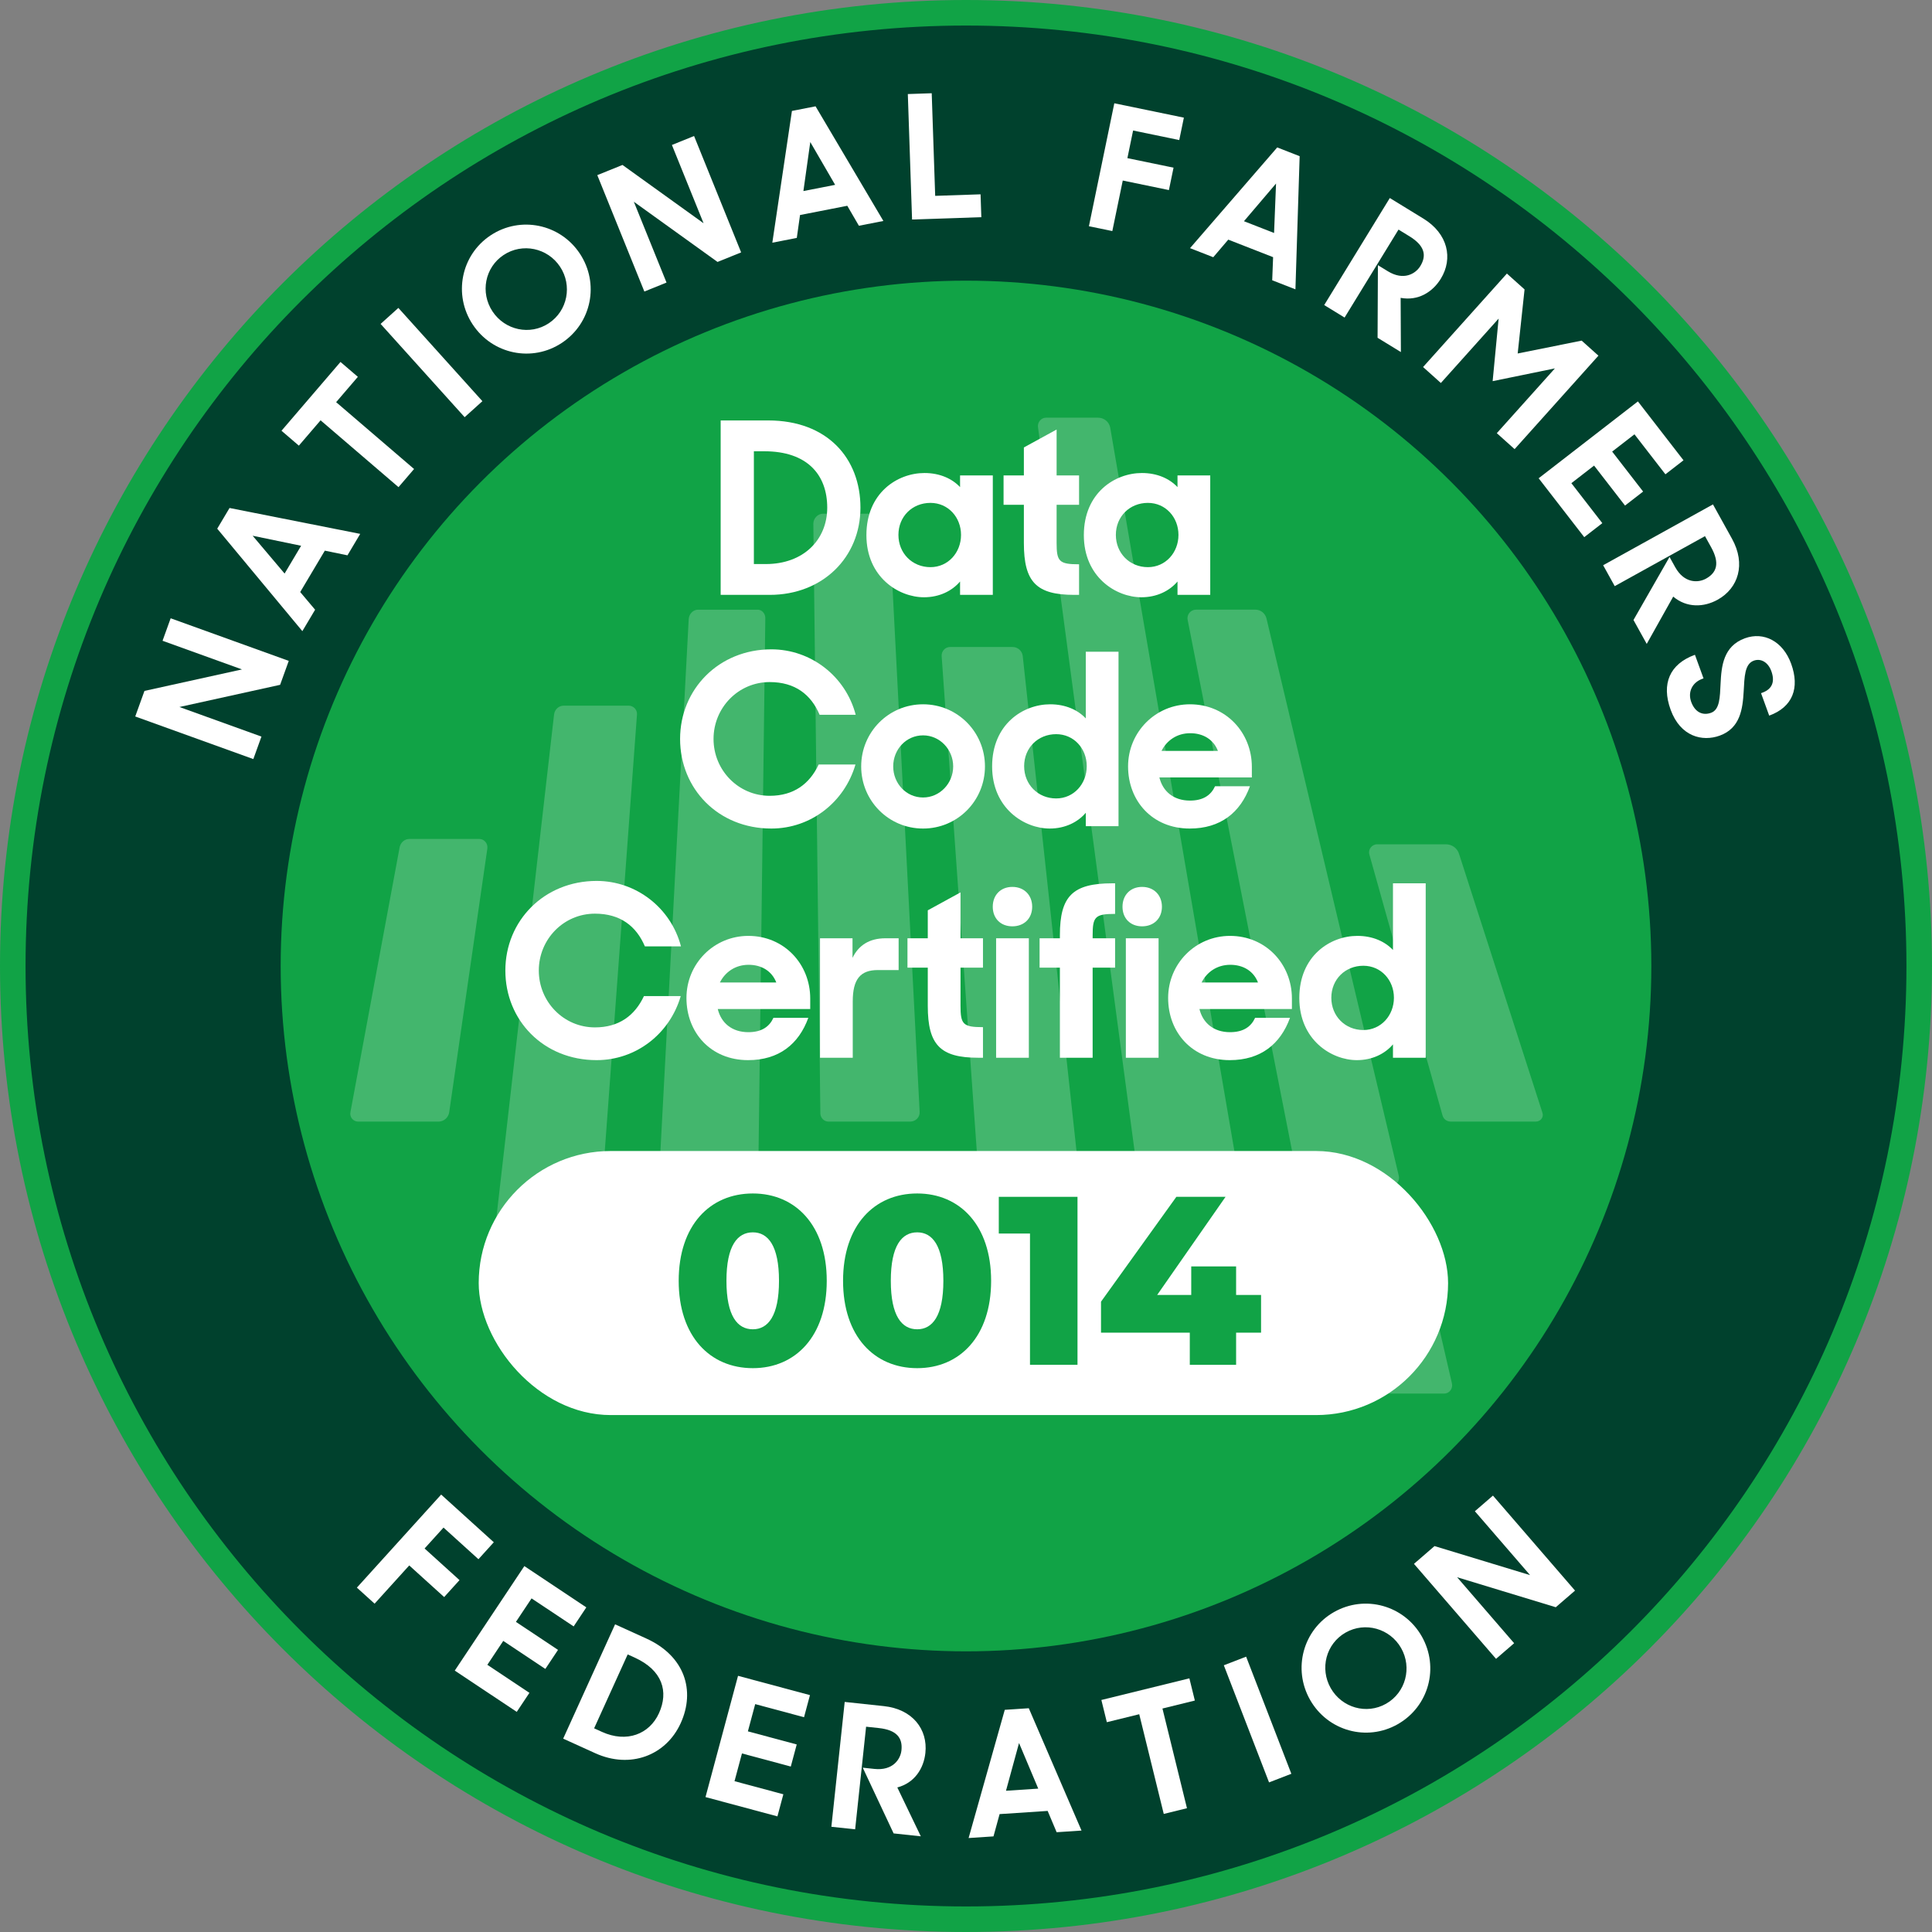
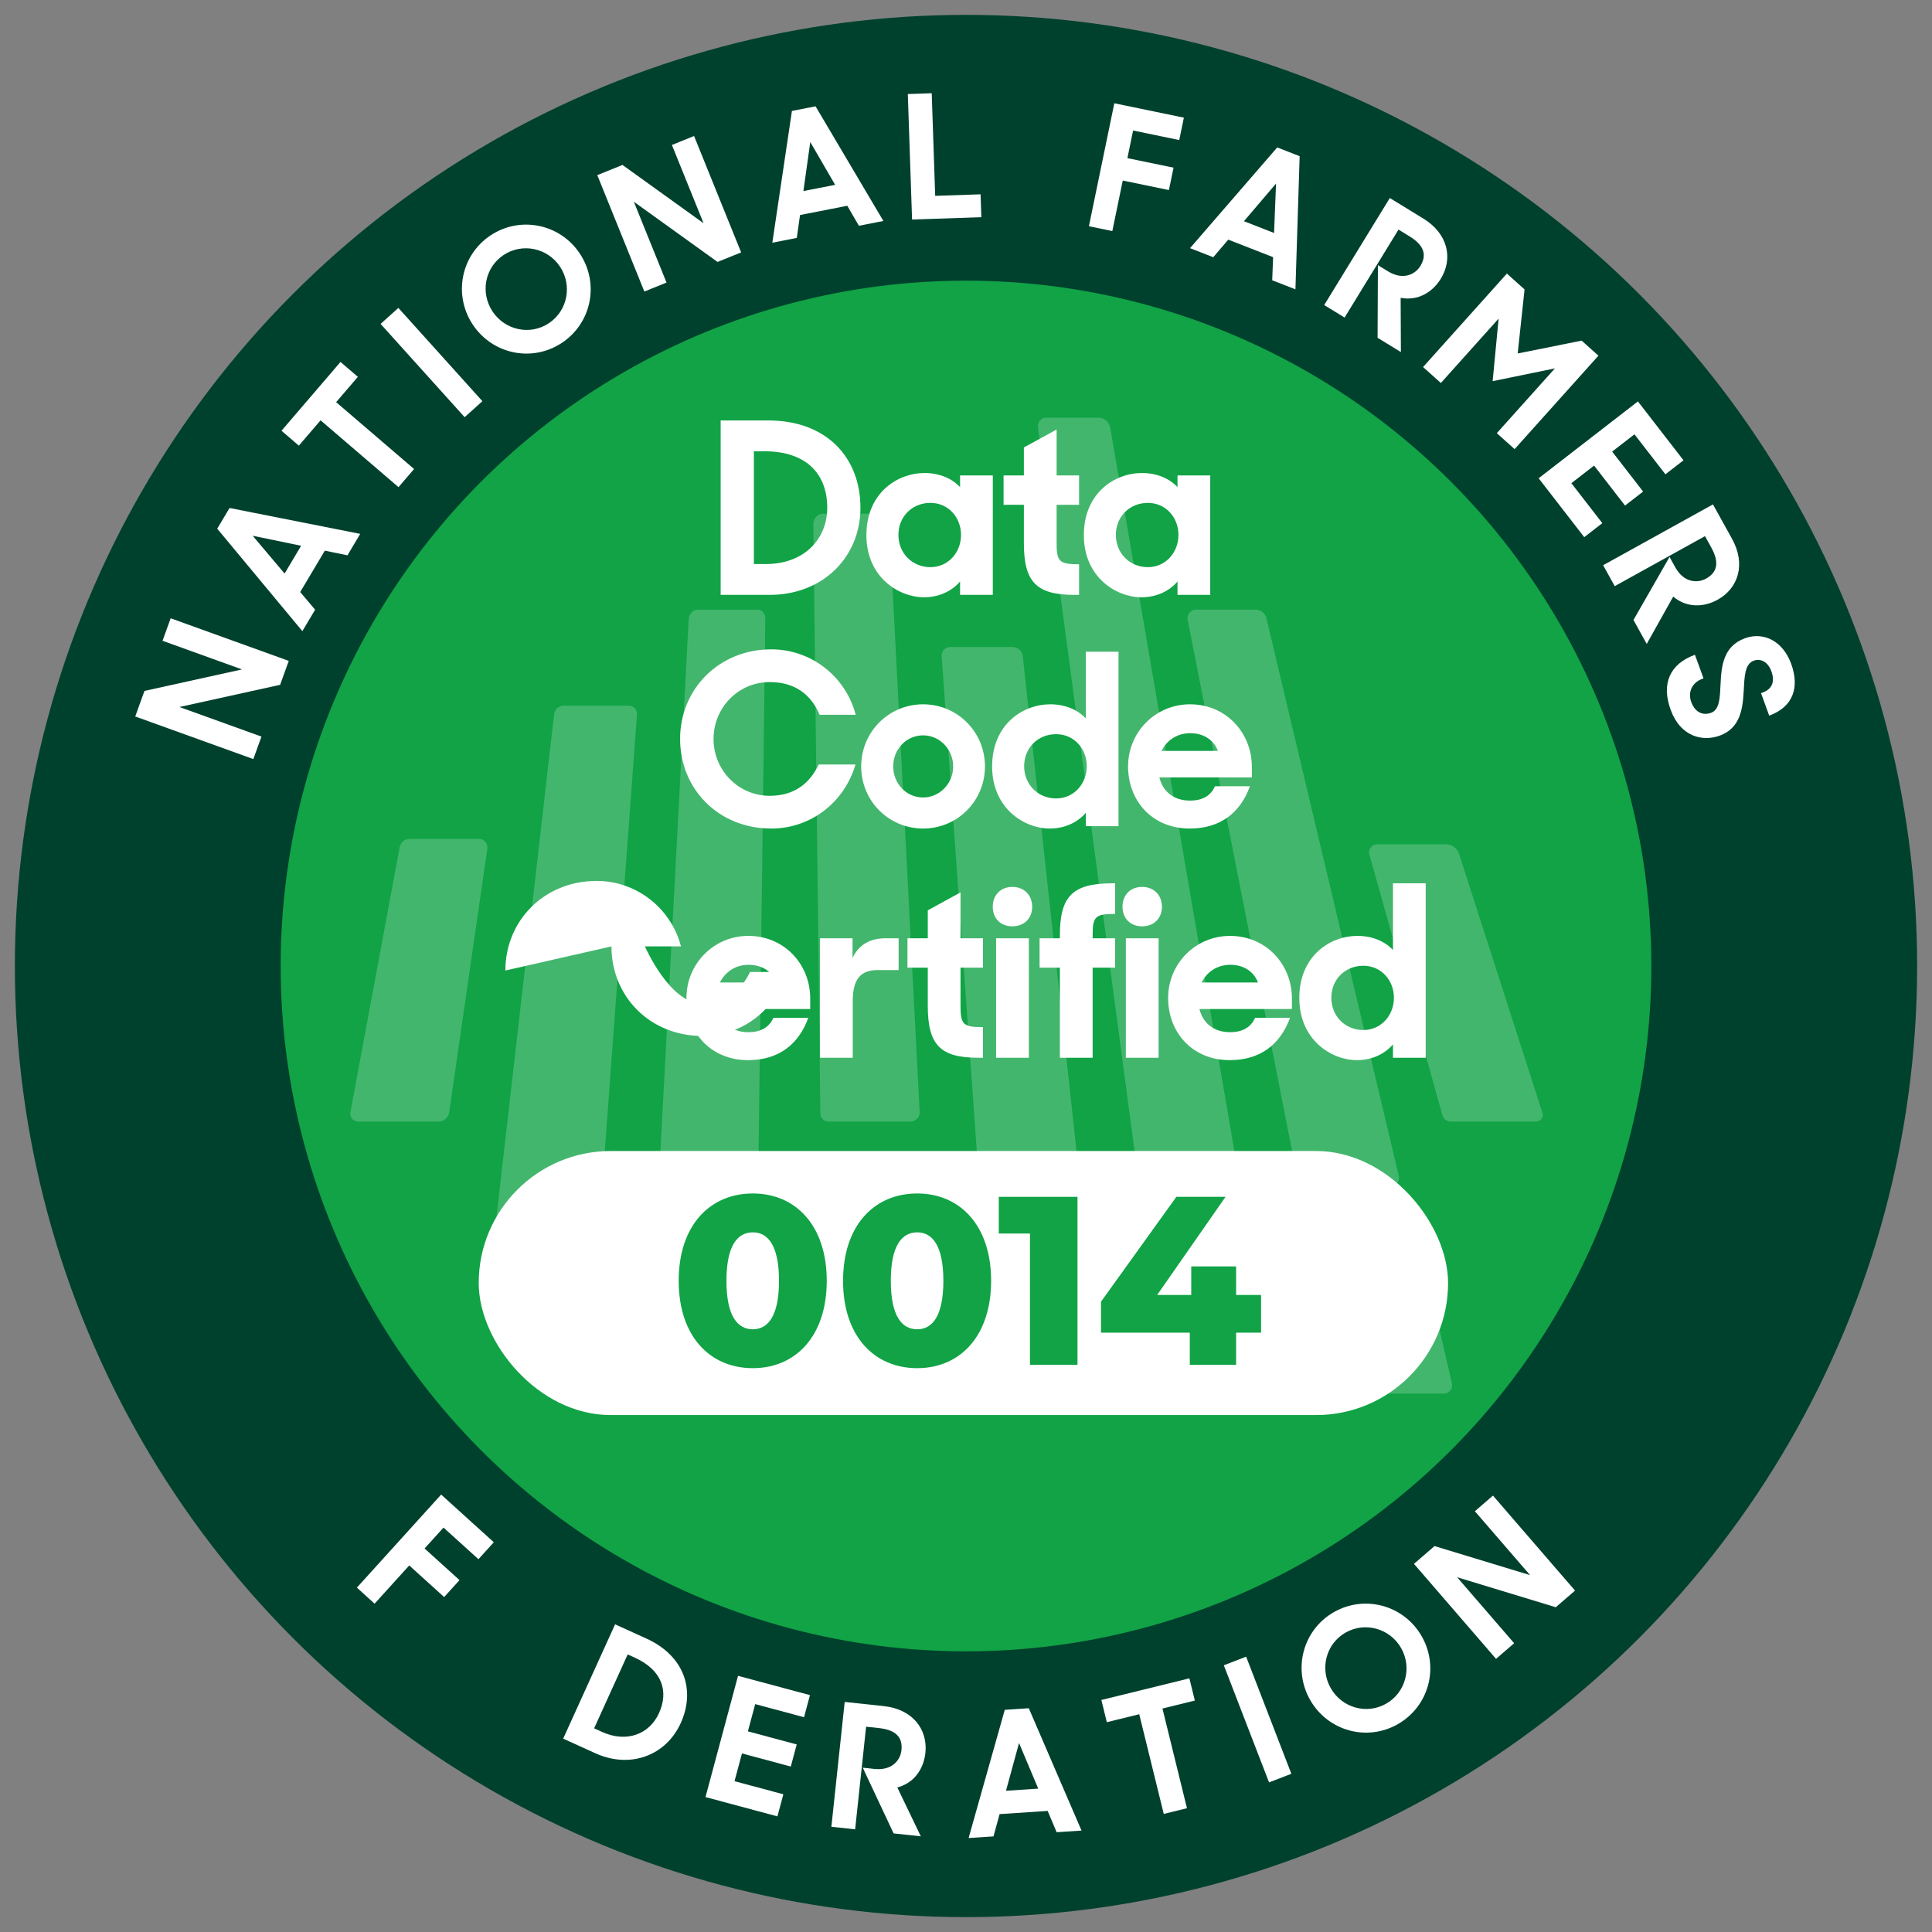
<svg xmlns="http://www.w3.org/2000/svg" id="a" width="6276.638" height="6276.638" viewBox="0 0 6276.638 6276.638">
  <rect x="0" y="0" width="6276.638" height="6276.638" fill="#808080" stroke="none" />
  <circle cx="3138.319" cy="3138.319" r="3090.023" style="fill:#00412d;" />
-   <path d="M3138.319,83c207.354,0,414.553,20.885,615.841,62.075,196.131,40.134,389.051,100.019,573.402,177.993,181.022,76.566,355.625,171.338,518.957,281.684,161.802,109.311,313.957,234.85,452.237,373.13,138.28,138.281,263.819,290.435,373.131,452.237,110.345,163.333,205.117,337.935,281.683,518.958,77.974,184.35,137.859,377.27,177.994,573.401,41.189,201.288,62.074,408.487,62.074,615.841s-20.885,414.553-62.074,615.841c-40.135,196.131-100.02,389.051-177.994,573.401-76.566,181.023-171.338,355.625-281.683,518.958-109.312,161.802-234.851,313.956-373.131,452.237-138.28,138.28-290.435,263.819-452.237,373.13-163.332,110.346-337.935,205.118-518.957,281.684-184.351,77.974-377.271,137.859-573.402,177.993-201.288,41.19-408.487,62.075-615.841,62.075s-414.553-20.885-615.841-62.075c-196.131-40.134-389.051-100.019-573.401-177.993-181.023-76.566-355.625-171.338-518.958-281.684-161.802-109.311-313.956-234.85-452.237-373.13-138.28-138.281-263.819-290.435-373.13-452.237-110.346-163.333-205.118-337.935-281.684-518.958-77.974-184.35-137.859-377.27-177.993-573.401-41.19-201.288-62.075-408.487-62.075-615.841s20.885-414.553,62.075-615.841c40.134-196.131,100.019-389.051,177.993-573.401,76.566-181.023,171.338-355.625,281.684-518.958,109.311-161.802,234.85-313.956,373.13-452.237,138.281-138.28,290.435-263.819,452.237-373.13,163.333-110.346,337.935-205.118,518.958-281.684,184.35-77.974,377.27-137.859,573.401-177.993,201.288-41.19,408.487-62.075,615.841-62.075M3138.319,0C1405.074,0,0,1405.074,0,3138.319s1405.074,3138.319,3138.319,3138.319,3138.319-1405.074,3138.319-3138.319S4871.565,0,3138.319,0h0Z" style="fill:#11a346;" />
  <circle cx="3138.319" cy="3138.319" r="2226.502" style="fill:#11a346;" />
  <path d="M4696.701,2742.953c20.637,0,37.82,12.416,43.591,31.617l270.843,840.954c4.617,13.571-5.631,28.296-21.8,28.296h-275.46c-13.861,0-24.109-7.94-27.572-20.356l-237.632-847.739c-4.617-15.736,8.08-32.772,25.263-32.772h222.767ZM4339.186,4215.524c-19.06,0-33.634,18.912-29.166,39.124l47.213,240.664c3.322,18.913,19.06,32.05,37.106,32.05h297.683c16.892,0,29.307-16.602,24.69-34.36l-56.157-243.119c-4.476-20.067-21.368-34.36-41.582-34.36h-279.787ZM3086.499,2101.937c-15.879,0-28.294,13.715-27.29,29.596l120.261,1693.89c1.154,13.715,12.565,26.275,27.29,26.275h274.588c14.724,0,27.14-13.715,24.981-29.596l-183.784-1691.725c-2.309-15.881-15.879-28.441-32.92-28.441h-203.126ZM2674.264,1668.842c-17.033,0-31.907,14.726-31.907,32.916l22.813,1917.086c1.154,13.571,12.557,24.976,26.126,24.976h265.644c18.187,0,31.907-14.726,30.753-31.762l-99.184-1917.086c-1.154-14.726-12.565-26.131-27.29-26.131h-186.956ZM2268.215,1980.681c-16.46,0-29.598,13.571-30.753,30.606l-96.434,1814.295c-1.154,14.726,9.816,26.131,24.109,26.131h268.667c16.46,0,29.598-12.56,29.598-29.596l22.954-1814.151c0-14.726-10.97-27.286-25.122-27.286h-193.019ZM1831.687,2292.505c-15.738,0-29.307,11.405-31.616,28.441l-196.059,1710.204c-1.154,14.726,10.107,28.441,25.994,28.441h283.972c15.738,0,28.153-12.56,29.307-28.441l126.174-1710.204c1.163-14.726-11.261-28.441-26.99-28.441h-210.783ZM1329.944,2725.629c-15.738,0-28.153,11.405-31.475,26.275l-159.958,861.021c-3.322,16.025,8.953,30.895,24.831,30.895h261.168c18.046,0,32.621-13.715,34.929-30.895l123.874-856.401c2.309-16.025-10.107-30.895-25.845-30.895h-227.525ZM3398.192,1356.989c-15.738,0-28.153,14.726-25.985,30.607l353.276,2648.174c2.309,13.571,13.57,23.821,28.294,23.821h278.633c17.033,0,30.462-15.88,27.14-32.916l-452.601-2636.913c-3.322-19.201-20.205-32.772-39.414-32.772h-169.342ZM3885.37,1980.666c-16.892,0-30.321,15.881-26.999,32.916l357.171,1816.46c2.309,12.56,14.583,21.656,26.999,21.656h277.337c16.892,0,28.153-14.726,24.681-30.751l-430.078-1811.84c-4.467-17.036-19.051-28.441-35.943-28.441h-193.169Z" style="fill:#43b66d; fill-rule:evenodd;" />
  <rect x="1555.217" y="3739.39" width="3149.273" height="857.866" rx="428.933" ry="428.933" style="fill:#fff;" />
  <path d="M2204.925,4161.074c0-180.074,101.339-283.756,240.889-283.756,138.774,0,240.113,103.682,240.113,283.756s-101.339,283.785-240.113,283.785c-139.55,0-240.889-103.696-240.889-283.785ZM2530.786,4161.074c0-114.589-35.854-157.47-84.972-157.47-49.894,0-85.747,42.881-85.747,157.47s35.854,157.484,85.747,157.484c49.118,0,84.972-42.881,84.972-157.484Z" style="fill:#11a346;" />
  <path d="M2738.91,4161.074c0-180.074,101.354-283.756,240.904-283.756,138.759,0,240.113,103.682,240.113,283.756s-101.354,283.785-240.113,283.785c-139.55,0-240.904-103.696-240.904-283.785ZM3064.786,4161.074c0-114.589-35.854-157.47-84.972-157.47-49.894,0-85.762,42.881-85.762,157.47s35.868,157.484,85.762,157.484c49.118,0,84.972-42.881,84.972-157.484Z" style="fill:#11a346;" />
  <path d="M3500.55,3888.225v545.712h-154.351v-426.439h-101.354v-119.273h255.705Z" style="fill:#11a346;" />
  <path d="M4096.932,4329.465h-81.077v104.472h-150.472v-104.472h-288.441v-100.563l244.784-340.677h159.812l-222.179,318.848h110.709v-92.76h145.787v92.76h81.077v122.392Z" style="fill:#11a346;" />
  <path d="M2341.284,1365.933h154.48c191.741,0,299.631,122.657,299.631,283.348s-121.87,283.333-294.981,283.333h-159.131v-566.681ZM2449.188,1466.082v366.397h38.806c122.657,0,199.511-79.186,199.511-183.198,0-107.132-65.221-183.198-204.161-183.198h-34.156Z" style="fill:#fff;" />
  <path d="M2814.769,1738.54c0-137.395,100.907-201.814,188.636-201.814,50.454,0,90.047,18.63,115.66,45.789v-38.033h106.345v388.132h-106.345v-43.471c-25.613,30.278-66.766,51.241-117.22,51.241-82.277,0-187.076-65.221-187.076-201.843ZM3122.169,1737.767c0-57.436-41.911-104.012-99.362-104.012-58.996,0-104.012,44.243-104.012,104.012s45.016,104.799,104.012,104.799c57.451,0,99.362-47.349,99.362-104.799Z" style="fill:#fff;" />
  <path d="M3260.337,1544.481h65.993v-90.819l106.345-58.223v149.043h72.962v95.484h-72.962v123.415c0,60.556,7.755,69.871,72.962,69.871v99.362h-15.525c-123.43,0-163.781-41.911-163.781-168.446v-124.202h-65.993v-95.484Z" style="fill:#fff;" />
  <path d="M3521.162,1738.54c0-137.395,100.922-201.814,188.636-201.814,50.454,0,90.047,18.63,115.66,45.789v-38.033h106.345v388.132h-106.345v-43.471c-25.613,30.278-66.751,51.241-117.22,51.241-82.277,0-187.076-65.221-187.076-201.843ZM3828.563,1737.767c0-57.436-41.926-104.012-99.362-104.012-58.996,0-104.027,44.243-104.027,104.012s45.031,104.799,104.027,104.799c57.436,0,99.362-47.349,99.362-104.799Z" style="fill:#fff;" />
  <path d="M2209.448,2400.661c0-161.463,125.748-291.103,296.54-291.103,128.853,0,241.407,87.714,274.018,212.689h-117.22c-27.946-65.979-79.959-106.345-162.236-106.345-101.694,0-182.426,83.064-182.426,184.758s80.732,184.744,182.426,184.744c78.399,0,129.64-38.806,159.131-101.694h119.552c-35.715,122.657-145.165,208.054-273.245,208.054-173.111,0-296.54-129.64-296.54-291.103Z" style="fill:#fff;" />
  <path d="M2797.806,2489.92c0-111.782,89.274-201.814,201.056-201.814s201.056,90.032,201.056,201.814-89.274,201.843-201.056,201.843-201.056-90.061-201.056-201.843ZM3096.664,2489.92c0-55.104-43.471-100.907-97.802-100.907-55.118,0-97.029,45.803-97.029,100.907s41.911,100.922,97.029,100.922c54.331,0,97.802-45.803,97.802-100.922Z" style="fill:#fff;" />
  <path d="M3223.184,2489.92c0-137.395,100.907-201.814,188.636-201.814,50.454,0,90.047,18.63,115.66,45.789v-216.581h106.345v566.681h-106.345v-43.471c-25.613,30.278-66.766,51.241-117.22,51.241-82.277,0-187.076-65.221-187.076-201.843ZM3530.585,2489.148c0-57.436-41.911-104.012-99.362-104.012-58.996,0-104.012,44.243-104.012,104.012s45.016,104.799,104.012,104.799c57.451,0,99.362-47.349,99.362-104.799Z" style="fill:#fff;" />
  <path d="M3664.861,2489.92c0-111.782,89.274-201.814,201.056-201.814,116.432,0,201.056,91.592,201.056,203.374v34.156h-300.418c10.86,45.016,45.803,75.294,99.362,75.294,43.471,0,68.311-17.858,81.504-46.576h113.342c-31.051,85.396-95.484,137.41-195.633,137.41-121.87,0-200.269-90.061-200.269-201.843ZM3773.538,2439.467h183.198c-14.753-38.033-48.908-57.436-90.047-57.436-42.698,0-76.081,23.281-93.152,57.436Z" style="fill:#fff;" />
-   <path d="M1641.782,3153.041c0-161.463,125.762-291.103,296.526-291.103,128.867,0,241.422,87.714,274.032,212.689h-117.22c-27.946-65.979-79.959-106.345-162.236-106.345-101.694,0-182.426,83.064-182.426,184.758s80.732,184.744,182.426,184.744c78.399,0,129.625-38.806,159.131-101.694h119.537c-35.701,122.657-145.151,208.054-273.245,208.054-173.096,0-296.526-129.64-296.526-291.103Z" style="fill:#fff;" />
+   <path d="M1641.782,3153.041c0-161.463,125.762-291.103,296.526-291.103,128.867,0,241.422,87.714,274.032,212.689h-117.22s80.732,184.744,182.426,184.744c78.399,0,129.625-38.806,159.131-101.694h119.537c-35.701,122.657-145.151,208.054-273.245,208.054-173.096,0-296.526-129.64-296.526-291.103Z" style="fill:#fff;" />
  <path d="M2230.14,3242.301c0-111.782,89.274-201.814,201.056-201.814,116.432,0,201.042,91.592,201.042,203.374v34.156h-300.404c10.86,45.016,45.789,75.294,99.362,75.294,43.471,0,68.311-17.858,81.504-46.576h113.327c-31.051,85.396-95.47,137.41-195.604,137.41-121.884,0-200.284-90.061-200.284-201.843ZM2338.817,3191.847h183.198c-14.753-38.033-48.908-57.436-90.047-57.436-42.698,0-76.067,23.281-93.152,57.436Z" style="fill:#fff;" />
  <path d="M2664.061,3048.242h105.572v63.646c19.403-40.351,54.331-63.646,107.117-63.646h42.698v103.24h-67.539c-56.664,0-81.504,29.505-81.504,101.694v183.198h-106.345v-388.132Z" style="fill:#fff;" />
  <path d="M2948.152,3048.242h65.993v-90.819l106.345-58.223v149.043h72.962v95.484h-72.962v123.415c0,60.556,7.755,69.871,72.962,69.871v99.362h-15.525c-123.43,0-163.781-41.911-163.781-168.446v-124.202h-65.993v-95.484Z" style="fill:#fff;" />
  <path d="M3288.921,2881.341c38.033,0,64.419,26.4,64.419,64.434s-26.386,63.661-64.419,63.661-63.661-25.628-63.661-63.661,25.628-64.434,63.661-64.434ZM3236.135,3048.242h106.345v388.132h-106.345v-388.132Z" style="fill:#fff;" />
  <path d="M3377.393,3048.242h65.979v-10.088c0-126.535,41.153-168.46,170.793-168.46h8.528v99.362c-65.206,0-72.962,9.33-72.962,69.871v9.315h72.962v95.484h-72.962v292.648h-106.359v-292.648h-65.979v-95.484Z" style="fill:#fff;" />
  <path d="M3710.422,2881.341c38.033,0,64.419,26.4,64.419,64.434s-26.386,63.661-64.419,63.661-63.661-25.628-63.661-63.661,25.628-64.434,63.661-64.434ZM3657.636,3048.242h106.345v388.132h-106.345v-388.132Z" style="fill:#fff;" />
  <path d="M3795.016,3242.301c0-111.782,89.274-201.814,201.056-201.814,116.432,0,201.056,91.592,201.056,203.374v34.156h-300.418c10.86,45.016,45.803,75.294,99.362,75.294,43.471,0,68.311-17.858,81.504-46.576h113.342c-31.051,85.396-95.484,137.41-195.633,137.41-121.87,0-200.269-90.061-200.269-201.843ZM3903.694,3191.847h183.198c-14.753-38.033-48.908-57.436-90.047-57.436-42.698,0-76.081,23.281-93.152,57.436Z" style="fill:#fff;" />
  <path d="M4221.153,3242.301c0-137.395,100.907-201.814,188.636-201.814,50.454,0,90.047,18.63,115.66,45.789v-216.581h106.345v566.681h-106.345v-43.471c-25.613,30.278-66.766,51.241-117.22,51.241-82.277,0-187.076-65.221-187.076-201.843ZM4528.554,3241.528c0-57.436-41.911-104.012-99.362-104.012-58.996,0-104.012,44.243-104.012,104.012s45.016,104.799,104.012,104.799c57.451,0,99.362-47.349,99.362-104.799Z" style="fill:#fff;" />
  <path d="M439.36,2327.677l29.952-83.041,316.824-69.851-258.058-93.078,26.351-73.055,383.67,138.385-28.056,77.785-327.129,72.073,266.467,96.111-26.35,73.055-383.67-138.385Z" style="fill:#fff;" />
  <path d="M705.749,1717.565l39.988-67.227,424.516,84.139-41.416,69.628-73.551-15.147-79.976,134.454,48.417,57.403-41.416,69.627-276.562-332.878ZM924.583,1863.335l53.698-90.275-157.461-32.553,103.763,122.828Z" style="fill:#fff;" />
  <path d="M1041.494,1365.497l-70.561,82.279-56.407-48.374,191.676-223.51,56.407,48.374-70.56,82.279,253.198,217.136-50.557,58.952-253.197-217.136Z" style="fill:#fff;" />
  <path d="M1236.492,1052.331l57.695-51.988,273.028,303-57.695,51.987-273.028-303Z" style="fill:#fff;" />
  <path d="M1535.848,1054.417c-63.894-96.402-38.442-225.88,57.961-289.775,96.869-64.203,226.033-37.201,289.927,59.202,64.203,96.869,38.441,225.881-58.427,290.083-96.402,63.895-225.259,37.358-289.461-59.51ZM1819.468,866.44c-40.436-61.009-122.363-78.43-183.371-37.995-61.009,40.435-76.416,122.368-35.98,183.376,40.435,61.009,121.897,78.739,182.905,38.304,61.008-40.436,76.881-122.677,36.446-183.686Z" style="fill:#fff;" />
  <path d="M1940.469,568.99l81.839-33.093,263.409,189.393-102.84-254.322,71.997-29.114,152.898,378.116-76.659,30.999-271.94-195.585,106.19,262.609-71.998,29.113-152.897-378.116Z" style="fill:#fff;" />
  <path d="M2572.804,360.416l76.763-15.021,220.338,372.477-79.505,15.558-37.752-64.914-153.527,30.042-10.499,74.357-79.505,15.558,63.687-428.056ZM2610.073,620.697l103.082-20.172-80.725-139.054-22.357,159.226Z" style="fill:#fff;" />
  <path d="M2949.327,305.552l77.617-2.625,11.277,333.364,147.417-4.987,2.512,74.267-225.035,7.613-13.789-407.632Z" style="fill:#fff;" />
  <path d="M3620.167,335.54l225.979,46.691-15.036,72.772-149.923-30.977-18.542,89.735,149.923,30.977-15.035,72.772-149.923-30.977-33.916,164.149-76.056-15.714,82.529-399.43Z" style="fill:#fff;" />
  <path d="M4149.424,478.968l72.853,28.477-13.709,432.558-75.455-29.494,2.937-75.038-145.705-56.954-48.729,57.138-75.455-29.494,283.265-327.192ZM4041.333,718.663l97.831,38.241,6.412-160.663-104.243,122.422Z" style="fill:#fff;" />
  <path d="M4515.2,643.344l109.085,66.862c80.028,49.051,96.899,129.511,56.607,195.248-26.571,43.349-73.515,72.897-130.525,62.201l.826,176.131-75.741-46.424,1.081-235.907,32.393,19.854c51.446,31.533,90.094,8.039,105.275-16.732,21.315-34.773,14.523-66.459-35.494-97.117l-35.25-21.605-175.184,285.813-66.214-40.584,213.141-347.74Z" style="fill:#fff;" />
  <path d="M4895.543,888.781l57.398,51.479-22.312,208.141,207.82-41.766,54.489,48.868-272.318,303.635-57.815-51.852,188.757-210.464-202.298,41.465,19.414-203.235-187.638,209.216-57.815-51.852,272.317-303.634Z" style="fill:#fff;" />
  <path d="M5321.207,1304.098l148.11,191.287-58.756,45.494-100.564-129.88-72.45,56.097,100.564,129.881-58.756,45.493-100.564-129.88-73.775,57.123,100.564,129.881-58.756,45.494-148.11-191.287,322.493-249.702Z" style="fill:#fff;" />
  <path d="M5565.036,1638.67l61.998,111.919c45.483,82.107,20.534,160.438-46.911,197.799-44.475,24.637-99.884,27.228-144.228-10.162l-86.038,153.687-43.047-77.709,117.141-204.767,18.409,33.233c29.24,52.784,74.446,51.374,99.86,37.295,35.676-19.763,45.374-50.684,16.947-102l-20.034-36.166-293.238,162.44-37.633-67.934,356.773-197.636Z" style="fill:#fff;" />
  <path d="M5506.481,2127.285l27.869,76.664-4.201,1.527c-32.556,11.834-47.451,42.812-35.808,74.843,12.217,33.605,37.275,45.303,64.581,35.377,28.354-10.308,28.692-50.261,30.845-95.035,2.727-56.278,8.747-121.481,79.109-147.06,61.436-22.333,123.63,9.75,150.163,82.738,28.441,78.239,5.379,140.72-71.284,168.589l-26.532-72.988,4.201-1.527c34.131-12.407,40.864-38.04,29.221-70.07-10.69-29.405-34.365-42.201-56.943-33.993-29.931,10.88-30.222,52.6-32.852,99.331-3.252,56.469-10.561,119.763-77.772,144.196-56.711,20.615-127.879,3.09-159.565-84.076-30.733-84.539-2.945-148.739,78.969-178.517Z" style="fill:#fff;" />
  <path d="M1433.218,4855.548l171.033,154.895-49.881,55.078-113.47-102.763-61.507,67.916,113.47,102.763-49.881,55.078-113.47-102.762-112.514,124.236-57.563-52.131,273.783-302.311Z" style="fill:#fff;" />
-   <path d="M1703.472,5087.92l201.376,134.07-41.181,61.855-136.731-91.032-50.779,76.272,136.731,91.031-41.181,61.854-136.731-91.031-51.708,77.667,136.731,91.031-41.181,61.855-201.376-134.071,226.031-339.503Z" style="fill:#fff;" />
  <path d="M1998.291,5277.101l101.234,45.972c125.652,57.062,159.862,169.55,112.042,274.854-48.052,105.812-164.189,149.41-277.632,97.894l-104.286-47.358,168.643-371.36ZM2039.2,5374.837l-109.041,240.112,25.436,11.551c80.377,36.501,154.303,7.482,185.26-60.685,31.88-70.202,11.788-139.462-79.271-180.814l-22.383-10.164Z" style="fill:#fff;" />
  <path d="M2397.729,5444.385l233.659,62.694-19.257,71.771-158.65-42.569-23.746,88.499,158.65,42.568-19.257,71.771-158.65-42.568-24.18,90.118,158.65,42.568-19.257,71.771-233.659-62.694,105.697-393.928Z" style="fill:#fff;" />
  <path d="M2744.239,5529.208l127.223,13.578c93.333,9.962,143.1,75.396,134.917,152.062-5.396,50.556-35.118,97.391-91.201,112.195l76.332,158.732-88.333-9.429-100.262-213.542,37.778,4.032c60,6.404,84.825-31.402,87.908-60.291,4.329-40.556-15.403-66.261-73.737-72.487l-41.111-4.388-35.577,333.335-77.223-8.242,43.286-405.557Z" style="fill:#fff;" />
  <path d="M3264.281,5554.848l78.049-5.159,171.292,397.427-80.837,5.344-29.21-69.181-156.099,10.318-19.85,72.423-80.837,5.344,117.491-416.516ZM3268.22,5817.756l104.809-6.928-62.428-148.175-42.381,155.103Z" style="fill:#fff;" />
  <path d="M3701.117,5569.137l-105.253,25.887-17.748-72.158,285.92-70.321,17.747,72.158-105.253,25.887,79.662,323.897-75.413,18.548-79.662-323.897Z" style="fill:#fff;" />
  <path d="M3975.952,5410.107l72.45-27.97,146.889,380.494-72.45,27.97-146.889-380.494Z" style="fill:#fff;" />
  <path d="M4256.252,5522.59c-57.24-100.497-23.104-227.961,77.393-285.2,100.981-57.517,228.027-21.856,285.268,78.64,57.516,100.981,23.104,227.96-77.878,285.477-100.496,57.239-227.267,22.065-284.782-78.916ZM4551.915,5354.188c-36.224-63.599-116.788-86.512-180.387-50.287-63.599,36.224-84.502,116.93-48.278,180.528,36.225,63.599,116.303,86.788,179.901,50.564,63.6-36.225,84.988-117.206,48.764-180.806Z" style="fill:#fff;" />
  <path d="M4593.67,5080.598l66.798-57.714,310.413,94.346-179.353-207.583,58.766-50.773,266.654,308.626-62.57,54.062-320.485-97.458,185.197,214.348-58.766,50.773-266.654-308.626Z" style="fill:#fff;" />
</svg>